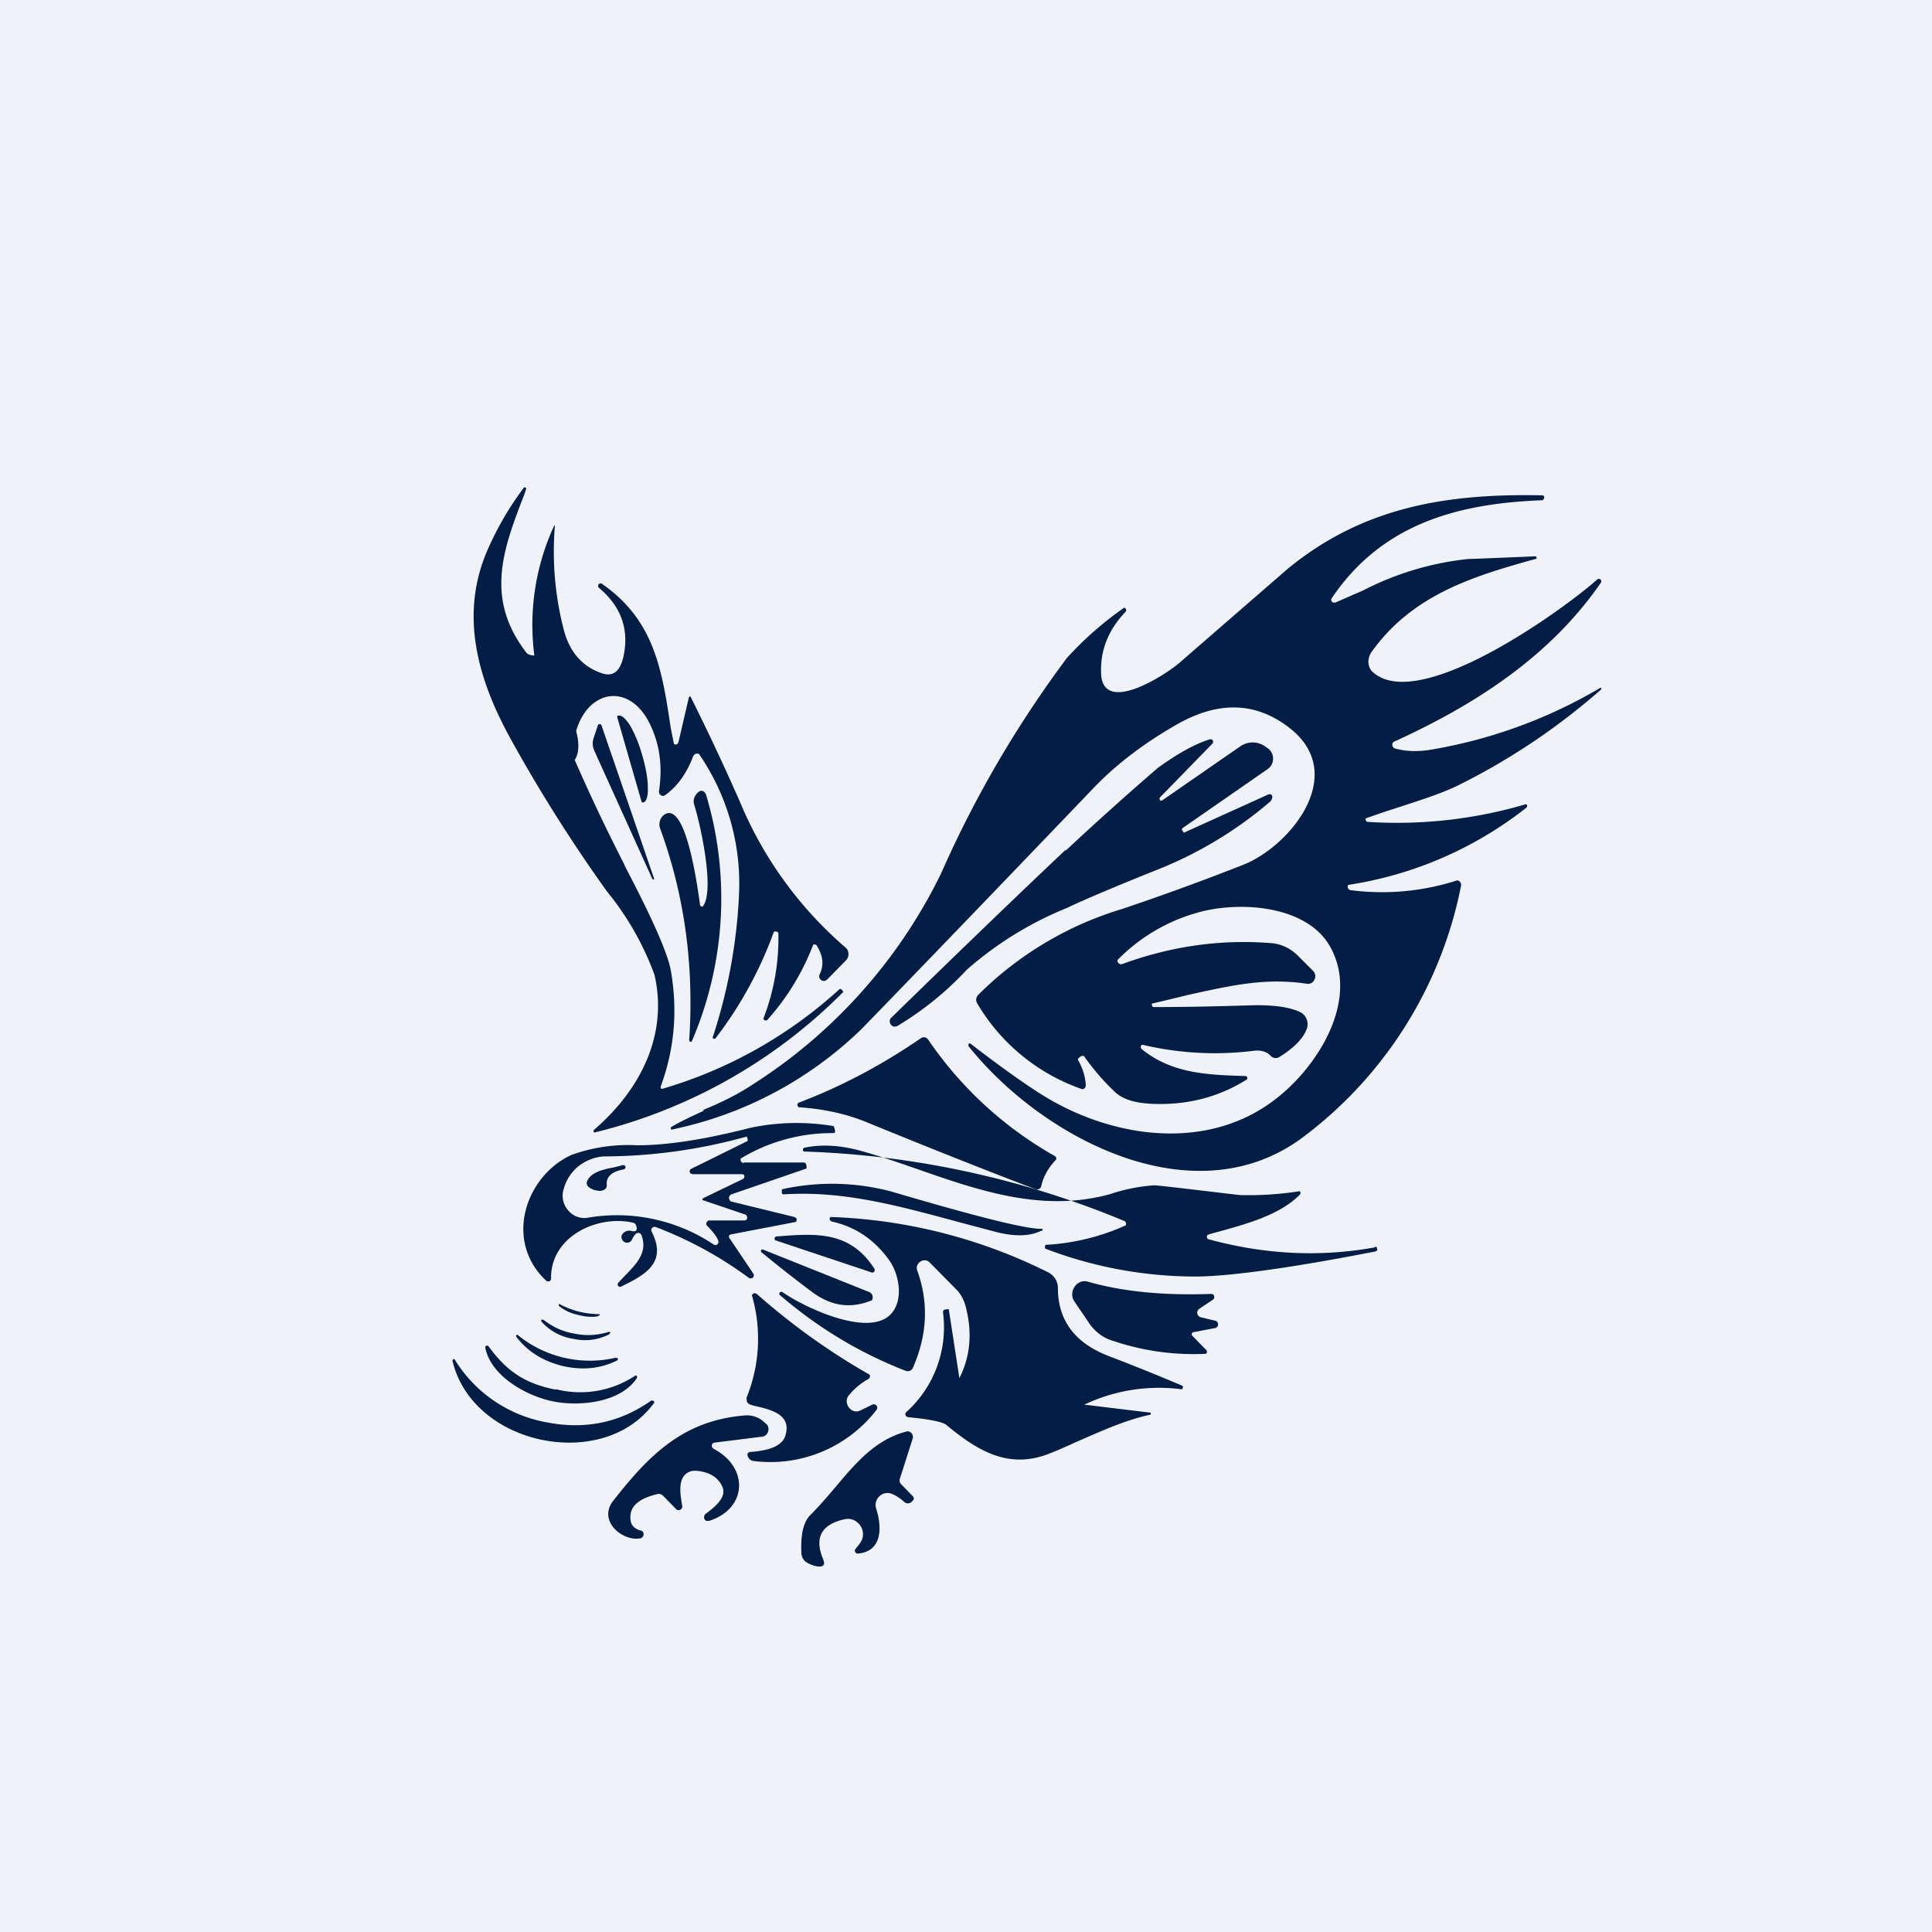
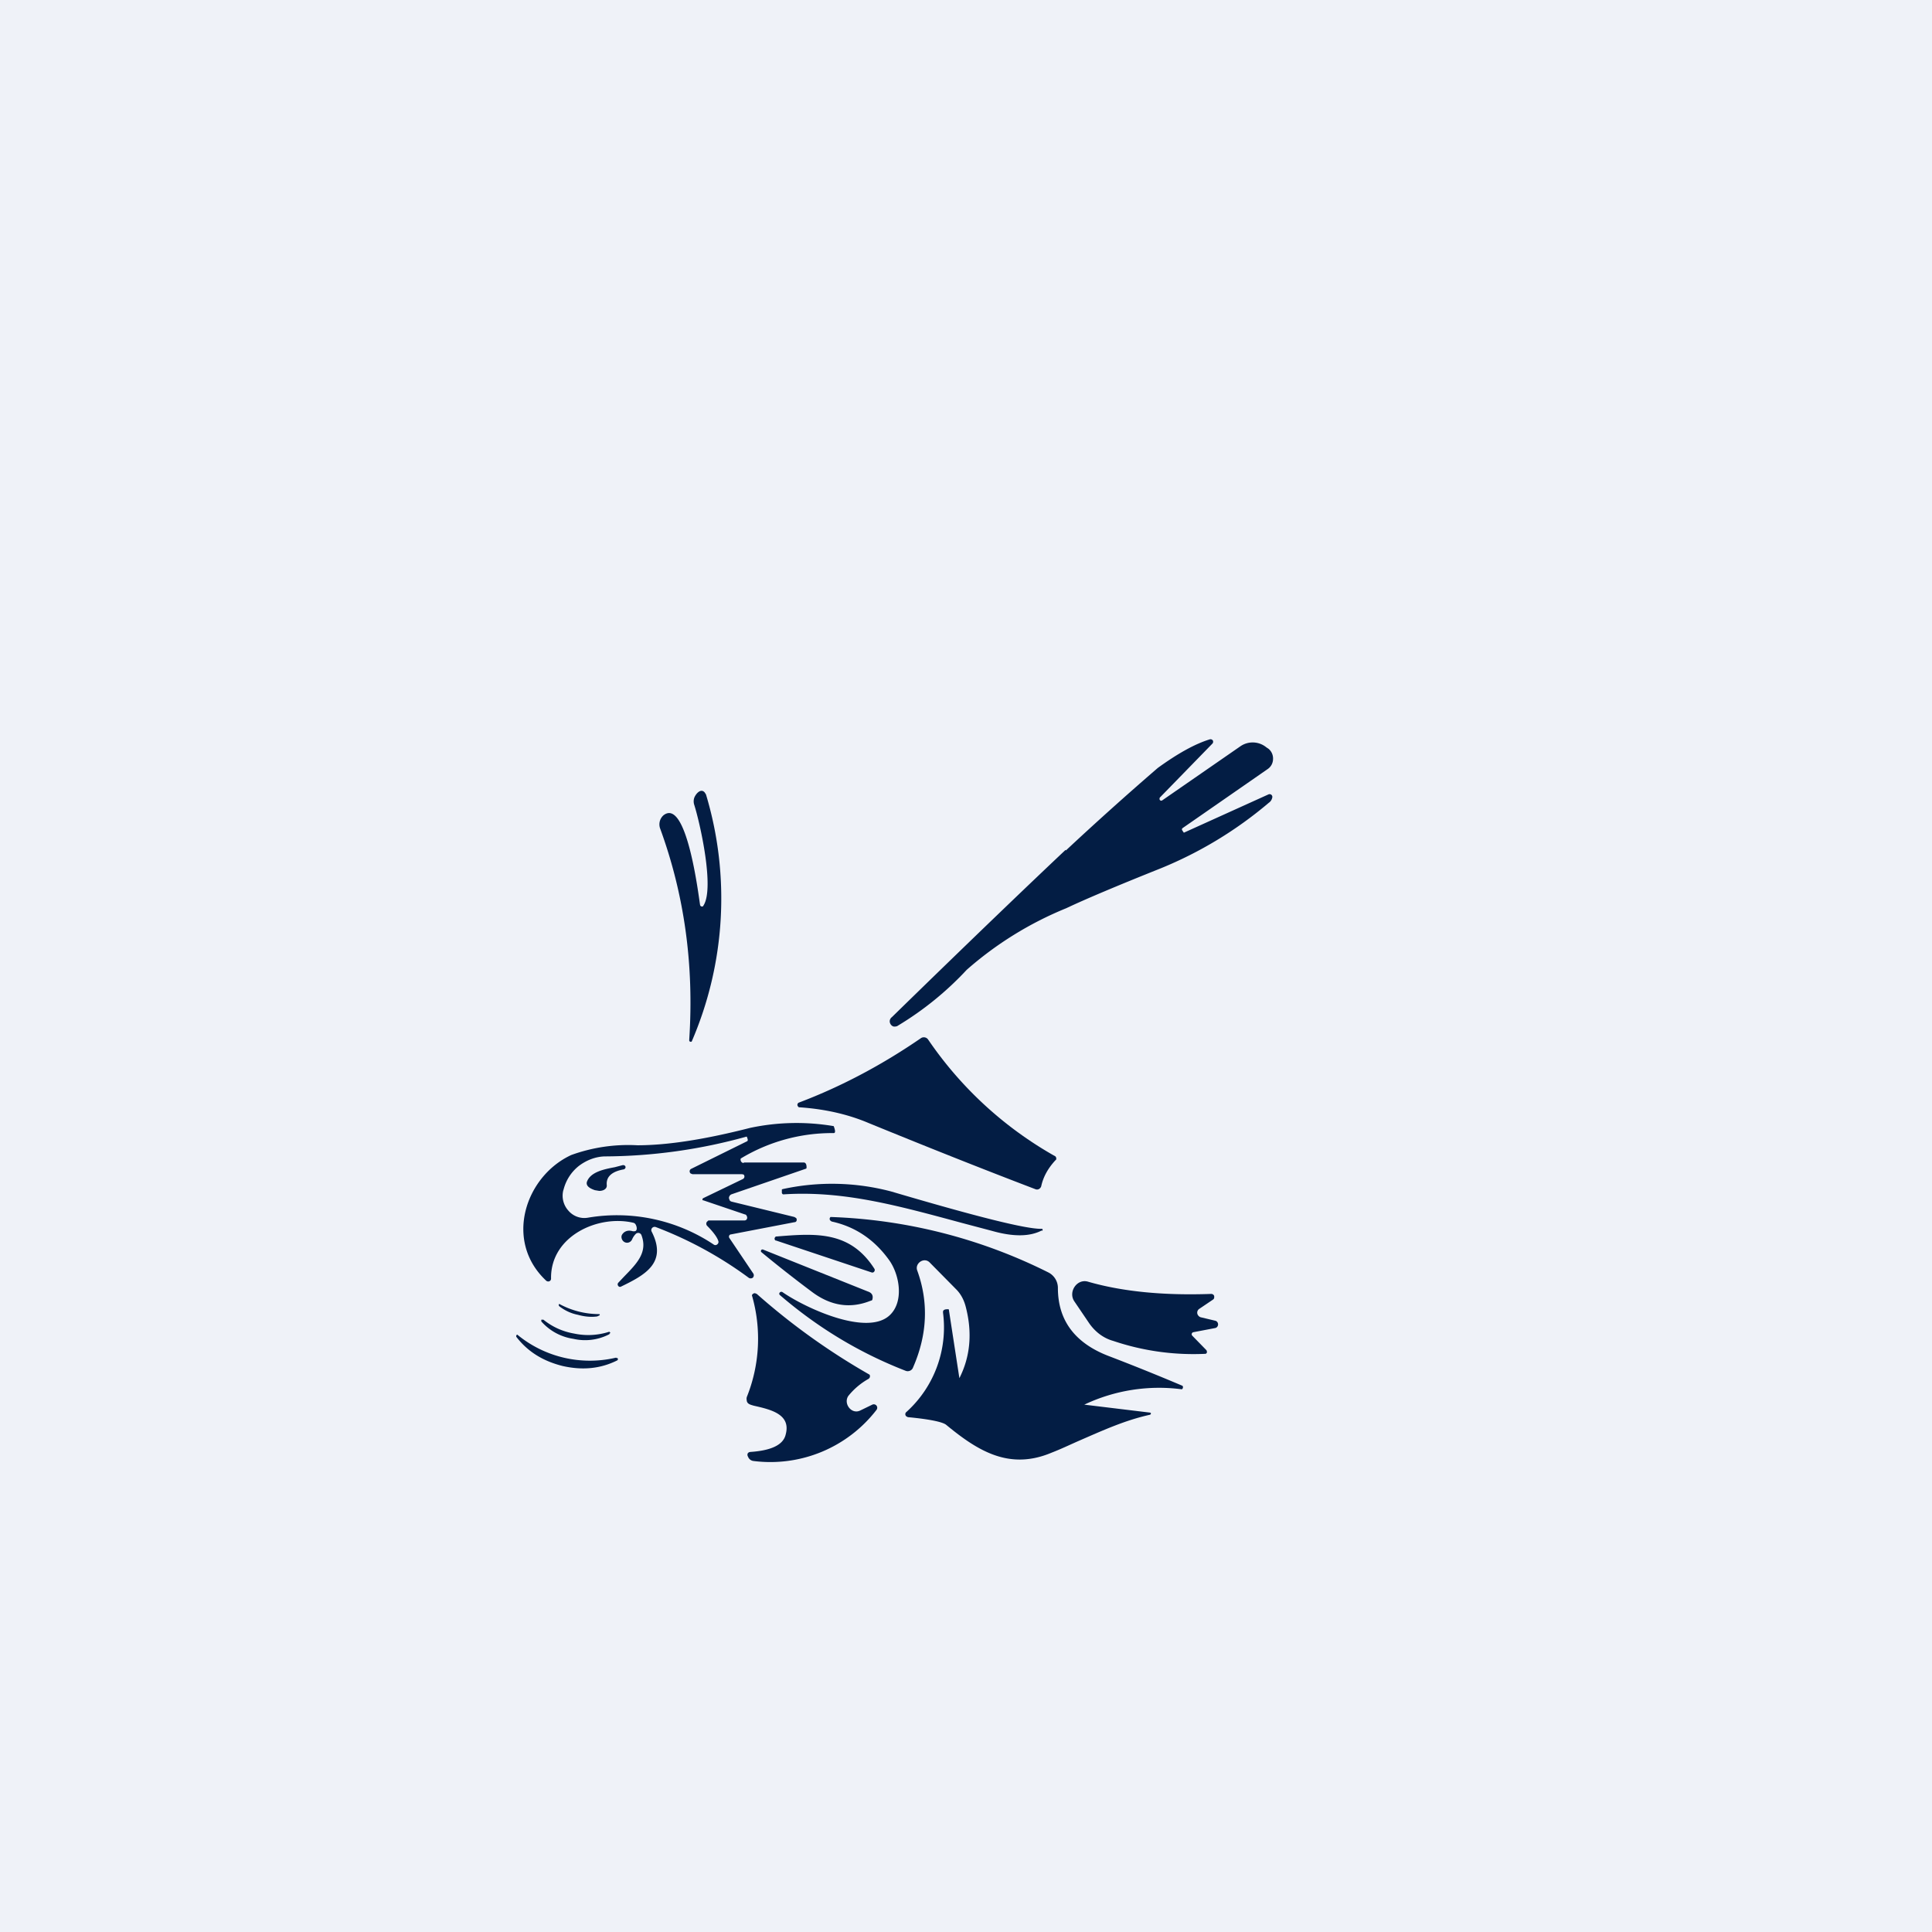
<svg xmlns="http://www.w3.org/2000/svg" viewBox="0 0 55.5 55.5">
  <path d="M 0,0 H 55.5 V 55.5 H 0 Z" fill="rgb(239, 242, 248)" />
-   <path d="M 17.94,24.845 C 17.43,23.85 16.95,22.84 16.51,21.83 C 16.63,21.65 16.65,21.37 16.55,21 C 16.9,19.8 18.08,19.61 18.66,20.78 C 18.95,21.36 19.04,22.01 18.93,22.73 C 18.92,22.83 19.03,22.9 19.11,22.84 C 19.46,22.59 19.73,22.21 19.91,21.73 C 19.94,21.66 20.01,21.63 20.08,21.66 A 6.57,6.57 0 0,1 21.23,25.69 A 15.36,15.36 0 0,1 20.47,29.81 L 20.5,29.84 H 20.53 S 20.55,29.84 20.56,29.82 A 11.36,11.36 0 0,0 22.23,26.77 A 0.1,0.1 0 0,1 22.36,26.8 A 6.38,6.38 0 0,1 21.93,29.26 C 21.93,29.28 21.95,29.3 21.97,29.31 A 0.07,0.07 0 0,0 22.06,29.28 A 6.96,6.96 0 0,0 23.36,27.14 A 0.08,0.08 0 0,1 23.46,27.16 C 23.65,27.46 23.67,27.73 23.55,27.98 C 23.5,28.08 23.57,28.18 23.67,28.18 C 23.71,28.18 23.73,28.16 23.76,28.14 L 24.3,27.59 C 24.4,27.49 24.4,27.31 24.29,27.22 A 11.19,11.19 0 0,1 21.25,23.02 A 66.24,66.24 0 0,0 19.83,20 L 19.81,20.01 L 19.79,20.03 L 19.49,21.32 C 19.49,21.34 19.47,21.35 19.46,21.37 A 0.08,0.08 0 0,1 19.36,21.37 A 85.42,85.42 0 0,1 19.27,20.92 C 19.02,19.27 18.81,17.82 17.29,16.77 A 0.06,0.06 0 0,0 17.24,16.76 A 0.07,0.07 0 0,0 17.2,16.78 A 0.08,0.08 0 0,0 17.21,16.89 C 17.84,17.42 18.08,18.08 17.91,18.86 C 17.81,19.3 17.6,19.46 17.26,19.33 C 16.7,19.13 16.34,18.7 16.18,18.03 A 8.98,8.98 0 0,1 15.94,15.1 A 0.02,0.02 0 0,0 15.92,15.1 A 6.8,6.8 0 0,0 15.35,18.83 C 15.25,18.83 15.17,18.8 15.13,18.76 C 13.91,17.19 14.46,15.76 15.06,14.21 L 15.11,14.06 A 0.04,0.04 0 0,0 15.1,14.01 A 0.04,0.04 0 0,0 15.04,14.02 A 8.94,8.94 0 0,0 14.04,15.72 C 13.17,17.63 13.72,19.53 14.71,21.3 A 44.38,44.38 0 0,0 17.43,25.6 A 8.27,8.27 0 0,1 18.8,28 C 19.2,29.72 18.4,31.31 17.06,32.46 L 17.05,32.48 V 32.51 L 17.07,32.53 H 17.09 A 15.1,15.1 0 0,0 24.23,28.49 L 24.18,28.43 A 0.05,0.05 0 0,0 24.1,28.43 A 12.92,12.92 0 0,1 19.02,31.28 L 18.99,31.27 L 18.98,31.24 V 31.21 C 19.38,30.13 19.47,29.01 19.27,27.88 C 19.19,27.41 18.75,26.4 17.94,24.86 Z" fill="rgb(3, 29, 68)" />
-   <path d="M 20.2,31.885 C 20.65,31.7 21.12,31.48 21.55,31.2 A 14.96,14.96 0 0,0 27.03,25.1 A 31.73,31.73 0 0,1 30.65,18.9 A 9.7,9.7 0 0,1 32.29,17.46 C 32.31,17.46 32.32,17.46 32.33,17.48 A 0.07,0.07 0 0,1 32.33,17.58 C 31.85,18.08 31.61,18.66 31.63,19.32 C 31.65,20.57 33.46,19.4 33.87,19.05 L 36.98,16.35 C 39.14,14.57 41.54,14.17 44.31,14.23 A 0.05,0.05 0 0,1 44.36,14.28 V 14.31 L 44.32,14.37 H 44.31 C 41.91,14.46 39.71,15.03 38.26,17.18 A 0.08,0.08 0 0,0 38.31,17.31 H 38.36 L 39.16,16.96 A 8.5,8.5 0 0,1 42.16,16.06 A 271.71,271.71 0 0,0 44.12,15.98 L 44.14,16.01 V 16.05 L 44.1,16.06 C 42.29,16.56 40.56,17.1 39.4,18.73 A 0.5,0.5 0 0,0 39.31,19.03 C 39.32,19.15 39.36,19.24 39.44,19.31 C 40.76,20.49 44.84,17.57 45.88,16.65 A 0.07,0.07 0 0,1 45.98,16.65 A 0.07,0.07 0 0,1 45.98,16.75 C 44.51,18.88 42.34,20.26 40.06,21.3 A 0.1,0.1 0 0,0 40.02,21.46 A 0.1,0.1 0 0,0 40.07,21.5 C 40.39,21.59 40.75,21.6 41.14,21.53 A 14.17,14.17 0 0,0 45.97,19.76 H 45.99 A 0.03,0.03 0 0,1 45.99,19.81 A 19.01,19.01 0 0,1 41.89,22.56 C 41.4,22.8 40.76,23 40.15,23.2 A 26.4,26.4 0 0,0 39.23,23.51 V 23.55 A 0.07,0.07 0 0,0 39.29,23.61 A 13.06,13.06 0 0,0 43.84,23.1 L 43.87,23.13 V 23.17 L 43.85,23.2 A 10.91,10.91 0 0,1 38.73,25.42 A 0.1,0.1 0 0,0 38.79,25.57 A 7.02,7.02 0 0,0 41.86,25.29 C 41.89,25.29 41.91,25.31 41.93,25.32 A 0.14,0.14 0 0,1 41.97,25.45 A 11.9,11.9 0 0,1 37.52,32.6 C 34.4,35.04 29.98,32.75 27.82,30.05 V 29.99 A 0.05,0.05 0 0,1 27.88,29.98 C 28.72,30.63 29.41,31.12 29.95,31.46 C 31.98,32.72 34.75,33.1 36.71,31.52 C 37.87,30.6 39.04,28.74 38.23,27.23 C 37.59,26.03 35.72,25.89 34.54,26.18 A 5.16,5.16 0 0,0 32.1,27.58 C 32.1,27.6 32.1,27.63 32.12,27.65 A 0.1,0.1 0 0,0 32.25,27.69 C 33.62,27.19 35.03,26.98 36.47,27.09 C 36.78,27.1 37.08,27.24 37.3,27.47 L 37.72,27.89 A 0.21,0.21 0 0,1 37.76,28.14 A 0.2,0.2 0 0,1 37.54,28.26 C 36.34,28.08 35.36,28.31 34.09,28.59 A 57.45,57.45 0 0,1 33.09,28.83 V 28.88 L 33.11,28.92 L 33.15,28.93 C 33.75,28.93 34.67,28.92 35.91,28.88 C 36.57,28.86 37.06,28.93 37.36,29.08 A 0.39,0.39 0 0,1 37.53,29.58 C 37.42,29.85 37.16,30.11 36.76,30.36 A 0.2,0.2 0 0,1 36.5,30.33 A 0.98,0.98 0 0,0 36.45,30.28 A 0.54,0.54 0 0,0 36.11,30.18 H 36.06 A 9.01,9.01 0 0,1 32.81,30.01 A 0.07,0.07 0 0,0 32.78,30.04 A 0.08,0.08 0 0,0 32.8,30.14 C 33.65,30.82 34.6,30.88 35.78,30.91 L 35.81,30.92 L 35.83,30.95 V 31 L 35.8,31.02 C 35,31.52 34.1,31.75 33.11,31.71 C 32.61,31.69 32.26,31.58 32.04,31.38 A 6.85,6.85 0 0,1 31.14,30.34 A 0.09,0.09 0 0,0 31.06,30.34 A 0.1,0.1 0 0,0 31.03,30.36 L 30.98,30.4 A 0.05,0.05 0 0,0 30.98,30.47 C 31.1,30.69 31.18,30.93 31.19,31.17 A 0.11,0.11 0 0,1 31.09,31.29 A 5.63,5.63 0 0,1 28.07,28.82 A 0.2,0.2 0 0,1 28.1,28.58 A 9.88,9.88 0 0,1 32.24,26.11 A 73,73 0 0,0 35.72,24.84 C 37.07,24.3 38.72,22.26 37.08,20.94 C 36.13,20.18 35.07,20.12 33.88,20.77 C 32.92,21.31 32.11,21.92 31.45,22.6 C 28.05,26.15 25.81,28.47 24.75,29.56 A 11.01,11.01 0 0,1 19.29,32.45 A 0.04,0.04 0 0,1 19.27,32.42 V 32.39 L 19.29,32.37 C 19.56,32.21 19.89,32.06 20.21,31.91 Z M 17.73,20.58 V 20.6 L 18.43,23.03 A 0.03,0.03 0 0,0 18.45,23.05 H 18.49 C 18.57,23.02 18.62,22.87 18.61,22.62 C 18.61,22.37 18.55,22.05 18.46,21.73 L 18.44,21.67 A 3.6,3.6 0 0,0 18.1,20.84 C 17.97,20.64 17.85,20.53 17.76,20.56 H 17.74 A 0.03,0.03 0 0,0 17.73,20.58 Z M 18.74,25.25 L 17.07,21.56 A 0.49,0.49 0 0,1 17.05,21.21 L 17.17,20.85 A 0.06,0.06 0 0,1 17.22,20.8 A 0.06,0.06 0 0,1 17.28,20.84 L 18.79,25.24 V 25.26 A 0.03,0.03 0 0,1 18.76,25.26 L 18.74,25.25 Z" fill="rgb(3, 29, 68)" />
  <path d="M 30.61,24.415 C 29.84,25.14 28.17,26.73 25.62,29.22 A 0.15,0.15 0 0,0 25.56,29.32 C 25.55,29.4 25.61,29.48 25.68,29.49 C 25.72,29.49 25.76,29.49 25.8,29.46 A 9.1,9.1 0 0,0 27.77,27.86 A 10.1,10.1 0 0,1 30.63,26.09 C 31.18,25.83 32.08,25.45 33.33,24.95 A 11.5,11.5 0 0,0 36.45,23.06 C 36.51,23.02 36.54,22.96 36.55,22.9 A 0.08,0.08 0 0,0 36.52,22.83 A 0.08,0.08 0 0,0 36.44,22.82 L 34.01,23.92 L 34,23.91 L 33.96,23.85 A 0.05,0.05 0 0,1 33.96,23.8 L 33.97,23.79 L 36.42,22.09 A 0.35,0.35 0 0,0 36.57,21.81 A 0.36,0.36 0 0,0 36.44,21.51 L 36.38,21.47 A 0.62,0.62 0 0,0 35.63,21.44 L 33.39,22.99 L 33.37,23 H 33.35 A 0.05,0.05 0 0,1 33.31,22.96 V 22.94 A 0.05,0.05 0 0,1 33.32,22.91 L 34.82,21.37 A 0.08,0.08 0 0,0 34.84,21.27 A 0.08,0.08 0 0,0 34.75,21.24 C 34.33,21.37 33.84,21.64 33.26,22.06 A 91,91 0 0,0 30.62,24.43 Z M 19.8,29.86 C 19.94,27.72 19.66,25.7 18.96,23.79 A 0.35,0.35 0 0,1 19.06,23.42 C 19.73,22.9 20.07,25.75 20.11,25.99 A 0.06,0.06 0 0,0 20.15,26.04 H 20.19 L 20.21,26.01 C 20.53,25.51 20.11,23.64 19.94,23.11 A 0.32,0.32 0 0,1 19.94,22.93 C 19.97,22.83 20.12,22.63 20.24,22.76 L 20.28,22.82 A 10.37,10.37 0 0,1 19.87,29.92 A 0.05,0.05 0 0,1 19.8,29.9 V 29.86 Z M 22.98,31.81 C 22.96,31.81 22.94,31.81 22.93,31.79 A 0.07,0.07 0 0,1 22.96,31.67 C 24.2,31.2 25.37,30.57 26.46,29.82 A 0.15,0.15 0 0,1 26.66,29.86 A 10.85,10.85 0 0,0 30.32,33.22 A 0.1,0.1 0 0,1 30.34,33.31 L 30.31,33.34 C 30.11,33.56 29.97,33.8 29.91,34.08 A 0.14,0.14 0 0,1 29.84,34.16 A 0.12,0.12 0 0,1 29.74,34.16 C 28.14,33.55 26.54,32.91 24.95,32.26 C 24.36,32.01 23.7,31.86 22.98,31.81 Z M 17.92,33.47 H 17.89 L 17.66,33.53 C 17.34,33.59 16.96,33.67 16.86,33.95 C 16.83,34.05 16.91,34.13 17.09,34.19 L 17.21,34.21 A 0.3,0.3 0 0,0 17.33,34.19 A 0.18,0.18 0 0,0 17.41,34.13 A 0.13,0.13 0 0,0 17.43,34.04 C 17.41,33.8 17.58,33.65 17.93,33.59 L 17.94,33.58 C 17.98,33.56 17.98,33.5 17.94,33.48 L 17.92,33.47 Z" fill="rgb(3, 29, 68)" />
  <path d="M 21.36,33.395 H 23.1 C 23.17,33.41 23.17,33.5 23.17,33.55 L 23.16,33.57 L 21.01,34.31 A 0.12,0.12 0 0,0 20.94,34.42 L 20.96,34.48 A 0.1,0.1 0 0,0 21.02,34.52 L 22.82,34.96 L 22.87,34.99 A 0.08,0.08 0 0,1 22.87,35.09 A 0.07,0.07 0 0,1 22.82,35.11 L 21,35.46 A 0.06,0.06 0 0,0 20.95,35.49 A 0.07,0.07 0 0,0 20.95,35.56 L 21.63,36.57 A 0.1,0.1 0 0,1 21.63,36.7 A 0.1,0.1 0 0,1 21.5,36.7 A 11.16,11.16 0 0,0 18.84,35.25 C 18.76,35.22 18.68,35.3 18.72,35.38 C 19.18,36.28 18.52,36.63 17.84,36.96 A 0.06,0.06 0 0,1 17.76,36.94 A 0.07,0.07 0 0,1 17.76,36.85 L 17.93,36.67 C 18.29,36.3 18.61,35.98 18.43,35.49 A 0.1,0.1 0 0,0 18.26,35.45 A 0.5,0.5 0 0,0 18.16,35.6 A 0.16,0.16 0 0,1 18.01,35.7 A 0.16,0.16 0 0,1 17.91,35.66 A 0.17,0.17 0 0,1 17.86,35.58 C 17.84,35.51 17.86,35.46 17.93,35.4 C 18,35.35 18.08,35.34 18.18,35.37 H 18.23 C 18.33,35.36 18.29,35.2 18.24,35.15 L 18.21,35.13 C 17.2,34.88 15.81,35.5 15.83,36.73 A 0.08,0.08 0 0,1 15.73,36.81 A 0.09,0.09 0 0,1 15.69,36.79 C 14.47,35.65 15.09,33.79 16.41,33.18 A 4.8,4.8 0 0,1 18.31,32.9 C 19.18,32.9 20.26,32.73 21.55,32.4 A 6.4,6.4 0 0,1 23.95,32.35 C 23.96,32.38 24.03,32.55 23.95,32.55 A 5.07,5.07 0 0,0 21.28,33.28 A 0.1,0.1 0 0,0 21.31,33.39 A 0.1,0.1 0 0,0 21.37,33.41 Z M 21.34,33.87 L 20.2,34.42 A 0.04,0.04 0 0,0 20.18,34.45 V 34.48 H 20.2 L 21.41,34.89 C 21.43,34.89 21.44,34.91 21.45,34.93 A 0.09,0.09 0 0,1 21.44,35.04 A 0.09,0.09 0 0,1 21.38,35.06 H 20.38 C 20.36,35.06 20.34,35.06 20.33,35.08 A 0.08,0.08 0 0,0 20.3,35.11 A 0.09,0.09 0 0,0 20.31,35.21 C 20.51,35.41 20.62,35.57 20.64,35.67 A 0.09,0.09 0 0,1 20.6,35.75 A 0.08,0.08 0 0,1 20.5,35.75 A 5,5 0 0,0 16.89,34.98 A 0.6,0.6 0 0,1 16.33,34.78 A 0.64,0.64 0 0,1 16.18,34.2 L 16.19,34.17 C 16.26,33.9 16.41,33.67 16.62,33.5 C 16.84,33.33 17.1,33.23 17.36,33.22 A 15.44,15.44 0 0,0 21.45,32.65 L 21.46,32.67 L 21.48,32.73 V 32.76 L 21.47,32.78 L 19.85,33.58 A 0.08,0.08 0 0,0 19.84,33.71 L 19.89,33.73 H 21.31 L 21.36,33.74 A 0.08,0.08 0 0,1 21.34,33.87 Z" fill="rgb(3, 29, 68)" fill-rule="evenodd" />
-   <path d="M 39.49,35.815 H 39.54 L 39.56,35.87 A 0.07,0.07 0 0,1 39.56,35.92 L 39.53,35.94 L 39.51,35.95 C 37.11,36.42 35.41,36.65 34.44,36.67 A 12.06,12.06 0 0,1 30.03,35.87 A 0.09,0.09 0 0,1 30.02,35.81 C 30.02,35.79 30.02,35.78 30.04,35.76 A 6.4,6.4 0 0,0 32.34,35.2 A 0.1,0.1 0 0,0 32.31,35.08 A 26.11,26.11 0 0,0 23.11,33.08 C 23.05,33.08 23.05,32.98 23.11,32.97 C 23.63,32.86 24.21,32.9 24.87,33.1 C 25.36,33.24 25.85,33.41 26.34,33.58 C 28.14,34.21 29.97,34.84 31.9,34.3 A 5.04,5.04 0 0,1 33.16,34.05 C 33.26,34.05 34.08,34.15 35.61,34.33 A 9.43,9.43 0 0,0 37.33,34.22 A 0.06,0.06 0 0,1 37.36,34.28 L 37.34,34.32 C 36.74,34.92 35.78,35.17 34.83,35.43 L 34.73,35.46 A 0.07,0.07 0 0,0 34.67,35.52 A 0.07,0.07 0 0,0 34.72,35.6 C 36.33,36.04 37.93,36.12 39.51,35.83 Z" fill="rgb(3, 29, 68)" />
  <path d="M 29.93,35.345 C 29.58,35.53 29.1,35.53 28.5,35.36 L 27.63,35.13 C 25.78,34.63 24.23,34.2 22.51,34.31 H 22.49 L 22.47,34.29 L 22.46,34.27 V 34.17 L 22.48,34.16 A 6.64,6.64 0 0,1 25.61,34.23 C 28.05,34.95 29.48,35.31 29.92,35.3 H 29.94 L 29.95,35.32 A 0.04,0.04 0 0,1 29.94,35.36 Z M 31.15,40.35 A 5.01,5.01 0 0,1 33.95,39.91 A 0.07,0.07 0 0,0 33.97,39.81 A 65.24,65.24 0 0,0 31.89,38.97 C 30.89,38.6 30.39,37.94 30.39,37 A 0.5,0.5 0 0,0 30.11,36.55 A 15.1,15.1 0 0,0 23.86,34.96 A 0.07,0.07 0 0,0 23.85,35.06 L 23.89,35.09 C 24.58,35.24 25.13,35.62 25.55,36.21 C 25.85,36.64 25.97,37.41 25.55,37.79 C 24.89,38.39 23.13,37.57 22.48,37.12 A 0.06,0.06 0 0,0 22.4,37.13 A 0.05,0.05 0 0,0 22.4,37.2 C 23.48,38.13 24.68,38.86 26.02,39.38 C 26.1,39.41 26.2,39.37 26.23,39.28 C 26.64,38.34 26.68,37.41 26.35,36.5 C 26.27,36.29 26.55,36.1 26.71,36.27 L 27.47,37.04 C 27.6,37.17 27.69,37.34 27.74,37.53 C 27.94,38.29 27.87,38.98 27.56,39.59 L 27.26,37.64 V 37.62 L 27.24,37.61 C 27.18,37.61 27.11,37.61 27.09,37.67 V 37.71 A 3.27,3.27 0 0,1 26.04,40.56 A 0.08,0.08 0 0,0 26.04,40.69 L 26.08,40.71 C 26.72,40.77 27.08,40.85 27.18,40.93 C 28.1,41.69 29,42.24 30.21,41.73 C 30.47,41.63 30.72,41.51 30.97,41.4 C 31.66,41.1 32.31,40.8 33.04,40.64 L 33.06,40.62 V 40.59 L 33.04,40.58 L 31.14,40.35 Z" fill="rgb(3, 29, 68)" />
  <path d="M 22.29,35.635 L 25.03,36.55 C 25.1,36.58 25.15,36.5 25.12,36.45 C 24.42,35.35 23.42,35.43 22.31,35.52 C 22.29,35.52 22.28,35.52 22.27,35.54 A 0.06,0.06 0 0,0 22.29,35.64 Z M 21.93,35.9 L 24.93,37.1 C 25.05,37.14 25.09,37.22 25.06,37.33 C 25.06,37.35 25.04,37.36 25,37.37 C 24.42,37.6 23.87,37.51 23.35,37.13 A 36.83,36.83 0 0,1 21.86,35.96 V 35.92 A 0.05,0.05 0 0,1 21.93,35.9 Z M 34.67,38.82 A 0.08,0.08 0 0,0 34.65,38.78 L 34.25,38.37 A 0.06,0.06 0 0,1 34.28,38.27 L 34.91,38.15 A 0.1,0.1 0 0,0 34.97,38.11 A 0.11,0.11 0 0,0 34.97,37.98 A 0.1,0.1 0 0,0 34.91,37.94 L 34.49,37.84 A 0.13,0.13 0 0,1 34.43,37.8 A 0.13,0.13 0 0,1 34.45,37.6 L 34.85,37.33 A 0.08,0.08 0 0,0 34.88,37.28 V 37.23 A 0.09,0.09 0 0,0 34.79,37.17 C 33.41,37.22 32.23,37.1 31.26,36.82 C 30.94,36.72 30.68,37.11 30.86,37.38 L 31.28,38 C 31.45,38.25 31.69,38.44 31.98,38.52 A 7.2,7.2 0 0,0 34.64,38.89 L 34.67,38.86 V 38.82 Z M 25.06,40.35 A 0.1,0.1 0 0,1 25.18,40.38 A 0.1,0.1 0 0,1 25.18,40.5 A 3.85,3.85 0 0,1 21.65,41.97 A 0.19,0.19 0 0,1 21.49,41.85 L 21.48,41.83 A 0.1,0.1 0 0,1 21.48,41.75 L 21.51,41.72 L 21.55,41.71 C 22.15,41.67 22.5,41.51 22.57,41.21 C 22.73,40.62 22.13,40.49 21.65,40.38 C 21.55,40.35 21.45,40.33 21.45,40.21 C 21.44,40.19 21.45,40.16 21.45,40.14 A 4.49,4.49 0 0,0 21.6,37.21 A 0.09,0.09 0 0,1 21.69,37.15 L 21.74,37.17 A 19.3,19.3 0 0,0 24.98,39.49 A 0.09,0.09 0 0,1 24.95,39.61 A 2,2 0 0,0 24.37,40.1 C 24.22,40.32 24.46,40.64 24.71,40.52 L 25.06,40.35 Z M 17.2,37.75 A 2.4,2.4 0 0,1 16.07,37.46 H 16.06 L 16.05,37.48 V 37.49 C 16.05,37.51 16.07,37.53 16.1,37.55 C 16.24,37.65 16.4,37.73 16.6,37.77 C 16.78,37.82 16.96,37.84 17.13,37.82 C 17.16,37.82 17.19,37.8 17.21,37.79 A 0.02,0.02 0 0,0 17.21,37.75 H 17.19 Z M 16.5,38.31 A 1.95,1.95 0 0,0 17.49,38.26 H 17.51 L 17.53,38.28 V 38.3 C 17.52,38.3 17.51,38.3 17.51,38.32 L 17.5,38.33 L 17.48,38.34 A 1.5,1.5 0 0,1 16.47,38.46 A 1.52,1.52 0 0,1 15.55,37.96 V 37.91 H 15.61 C 15.86,38.11 16.15,38.25 16.5,38.31 Z M 17.7,39 A 3.28,3.28 0 0,1 14.86,38.34 A 0.04,0.04 0 0,0 14.83,38.37 V 38.4 C 15.16,38.83 15.6,39.1 16.16,39.24 C 16.73,39.37 17.25,39.32 17.73,39.08 A 0.04,0.04 0 0,0 17.73,39.01 H 17.7 Z" fill="rgb(3, 29, 68)" />
-   <path d="M 15.96,39.905 A 2.85,2.85 0 0,0 18.26,39.51 A 0.05,0.05 0 0,1 18.3,39.55 V 39.58 C 17.84,40.29 16.67,40.41 15.9,40.26 C 15.14,40.11 14.1,39.54 13.94,38.71 A 0.05,0.05 0 0,1 13.97,38.66 A 0.05,0.05 0 0,1 14.03,38.67 C 14.53,39.35 15.03,39.74 15.97,39.92 Z" fill="rgb(3, 29, 68)" />
-   <path d="M 18.72,40.225 C 17.8,40.88 16.78,41.08 15.66,40.85 A 3.9,3.9 0 0,1 13.06,39.05 A 0.04,0.04 0 0,0 13,39.07 V 39.1 C 13.3,40.34 14.4,41.12 15.56,41.36 C 16.72,41.6 18.04,41.33 18.79,40.3 A 0.04,0.04 0 0,0 18.78,40.25 A 0.04,0.04 0 0,0 18.73,40.24 Z M 20.54,41.44 A 0.1,0.1 0 0,0 20.48,41.46 A 0.1,0.1 0 0,0 20.46,41.58 L 20.5,41.62 C 21.52,42.15 21.47,43.34 20.37,43.69 H 20.29 A 0.11,0.11 0 0,1 20.23,43.56 A 0.1,0.1 0 0,1 20.27,43.49 C 20.52,43.3 20.87,43.03 20.76,42.73 C 20.64,42.44 20.38,42.28 19.99,42.25 C 19.94,42.25 19.89,42.25 19.83,42.27 C 19.43,42.41 19.55,42.97 19.6,43.27 A 0.1,0.1 0 0,1 19.54,43.37 A 0.1,0.1 0 0,1 19.43,43.36 L 19.05,42.97 A 0.18,0.18 0 0,0 18.88,42.92 C 18.48,43.02 18.03,43.21 18.12,43.7 C 18.14,43.83 18.24,43.92 18.41,43.97 C 18.44,43.97 18.46,43.99 18.47,44.01 A 0.12,0.12 0 0,1 18.4,44.19 C 17.88,44.29 17.17,43.69 17.61,43.12 C 18.63,41.82 19.61,40.8 21.41,40.66 A 0.72,0.72 0 0,1 21.99,40.89 L 22.03,40.92 C 22.13,41.04 22.06,41.25 21.9,41.27 L 20.54,41.44 Z M 23.65,44.8 C 23.38,44.17 23.6,43.78 24.28,43.64 C 24.58,43.58 24.85,43.87 24.78,44.17 C 24.76,44.27 24.68,44.37 24.58,44.49 A 0.08,0.08 0 0,0 24.57,44.59 L 24.6,44.62 L 24.64,44.63 C 25.35,44.57 25.34,43.87 25.17,43.34 C 25.08,43.08 25.34,42.81 25.61,42.91 C 25.74,42.96 25.86,43.04 25.97,43.14 A 0.16,0.16 0 0,0 26.17,43.16 L 26.22,43.11 A 0.1,0.1 0 0,0 26.25,43.05 A 0.1,0.1 0 0,0 26.22,42.98 L 25.89,42.64 A 0.15,0.15 0 0,1 25.85,42.48 L 26.22,41.32 C 26.25,41.22 26.16,41.1 26.05,41.12 C 25.15,41.35 24.58,42.03 24,42.72 C 23.77,42.99 23.54,43.26 23.3,43.5 C 23.08,43.7 23,44.07 23.02,44.6 C 23.02,44.68 23.05,44.76 23.1,44.82 C 23.19,44.95 23.8,45.16 23.65,44.81 Z" fill="rgb(3, 29, 68)" />
</svg>